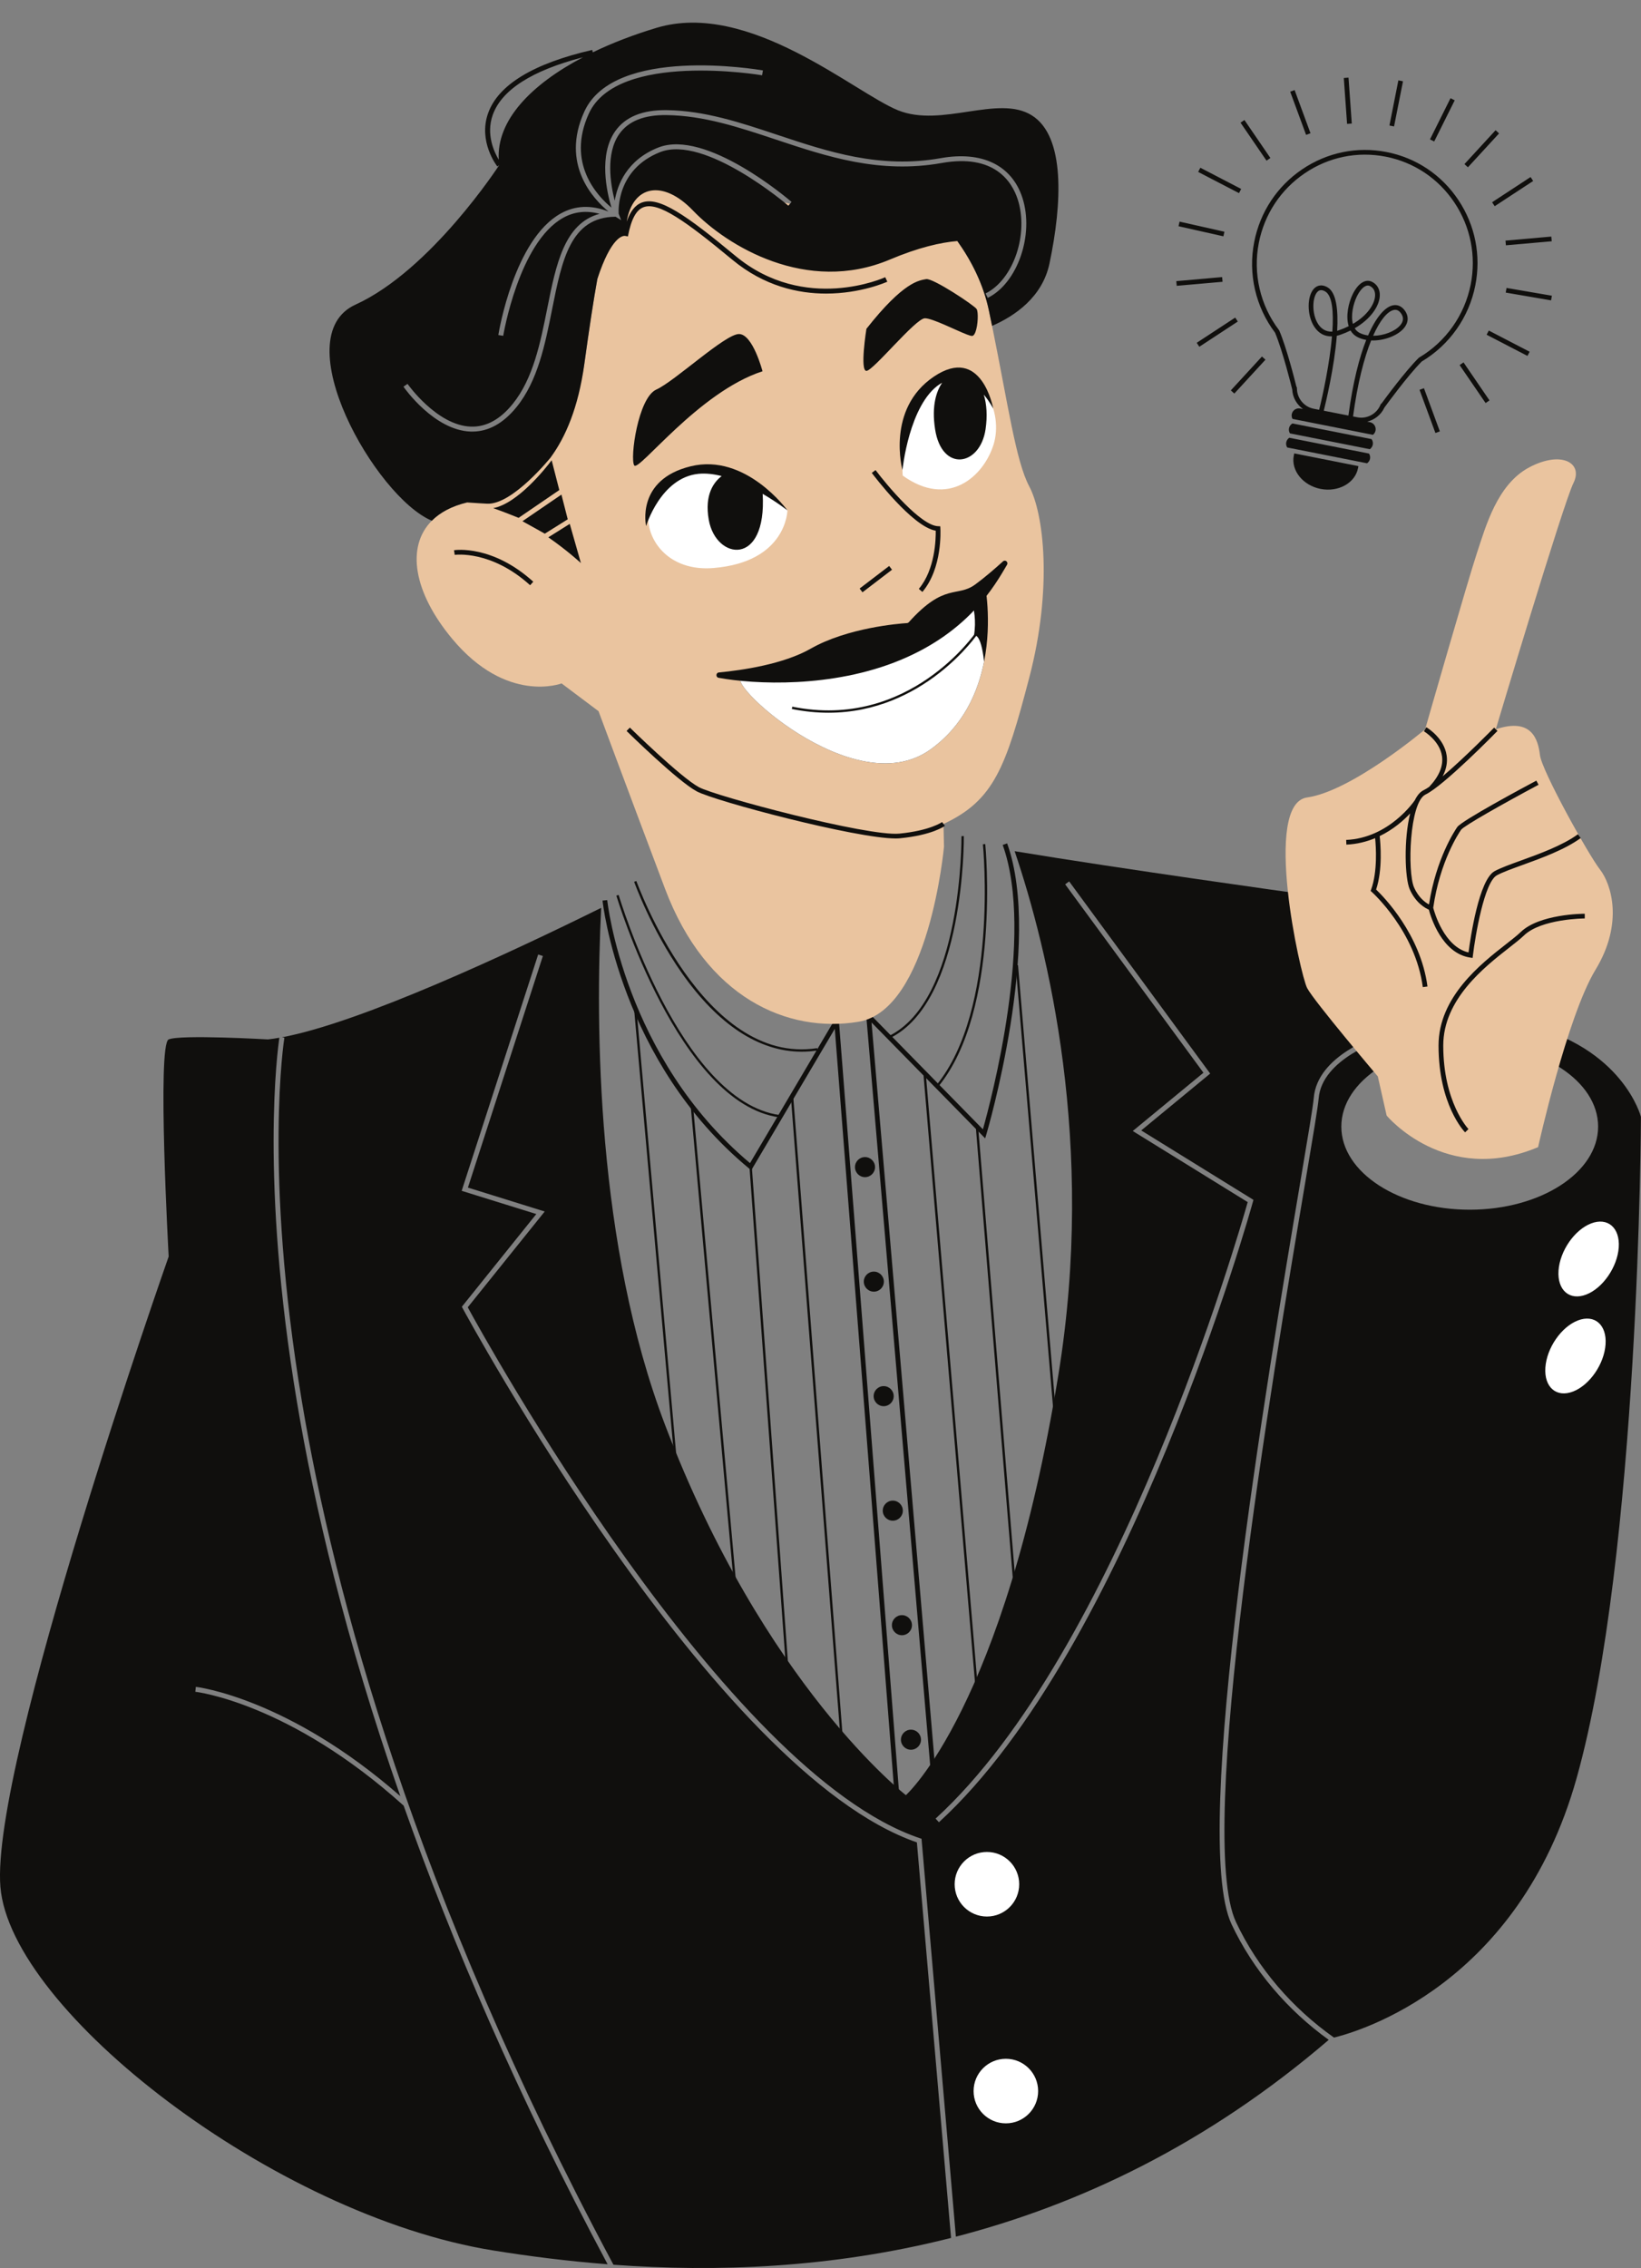
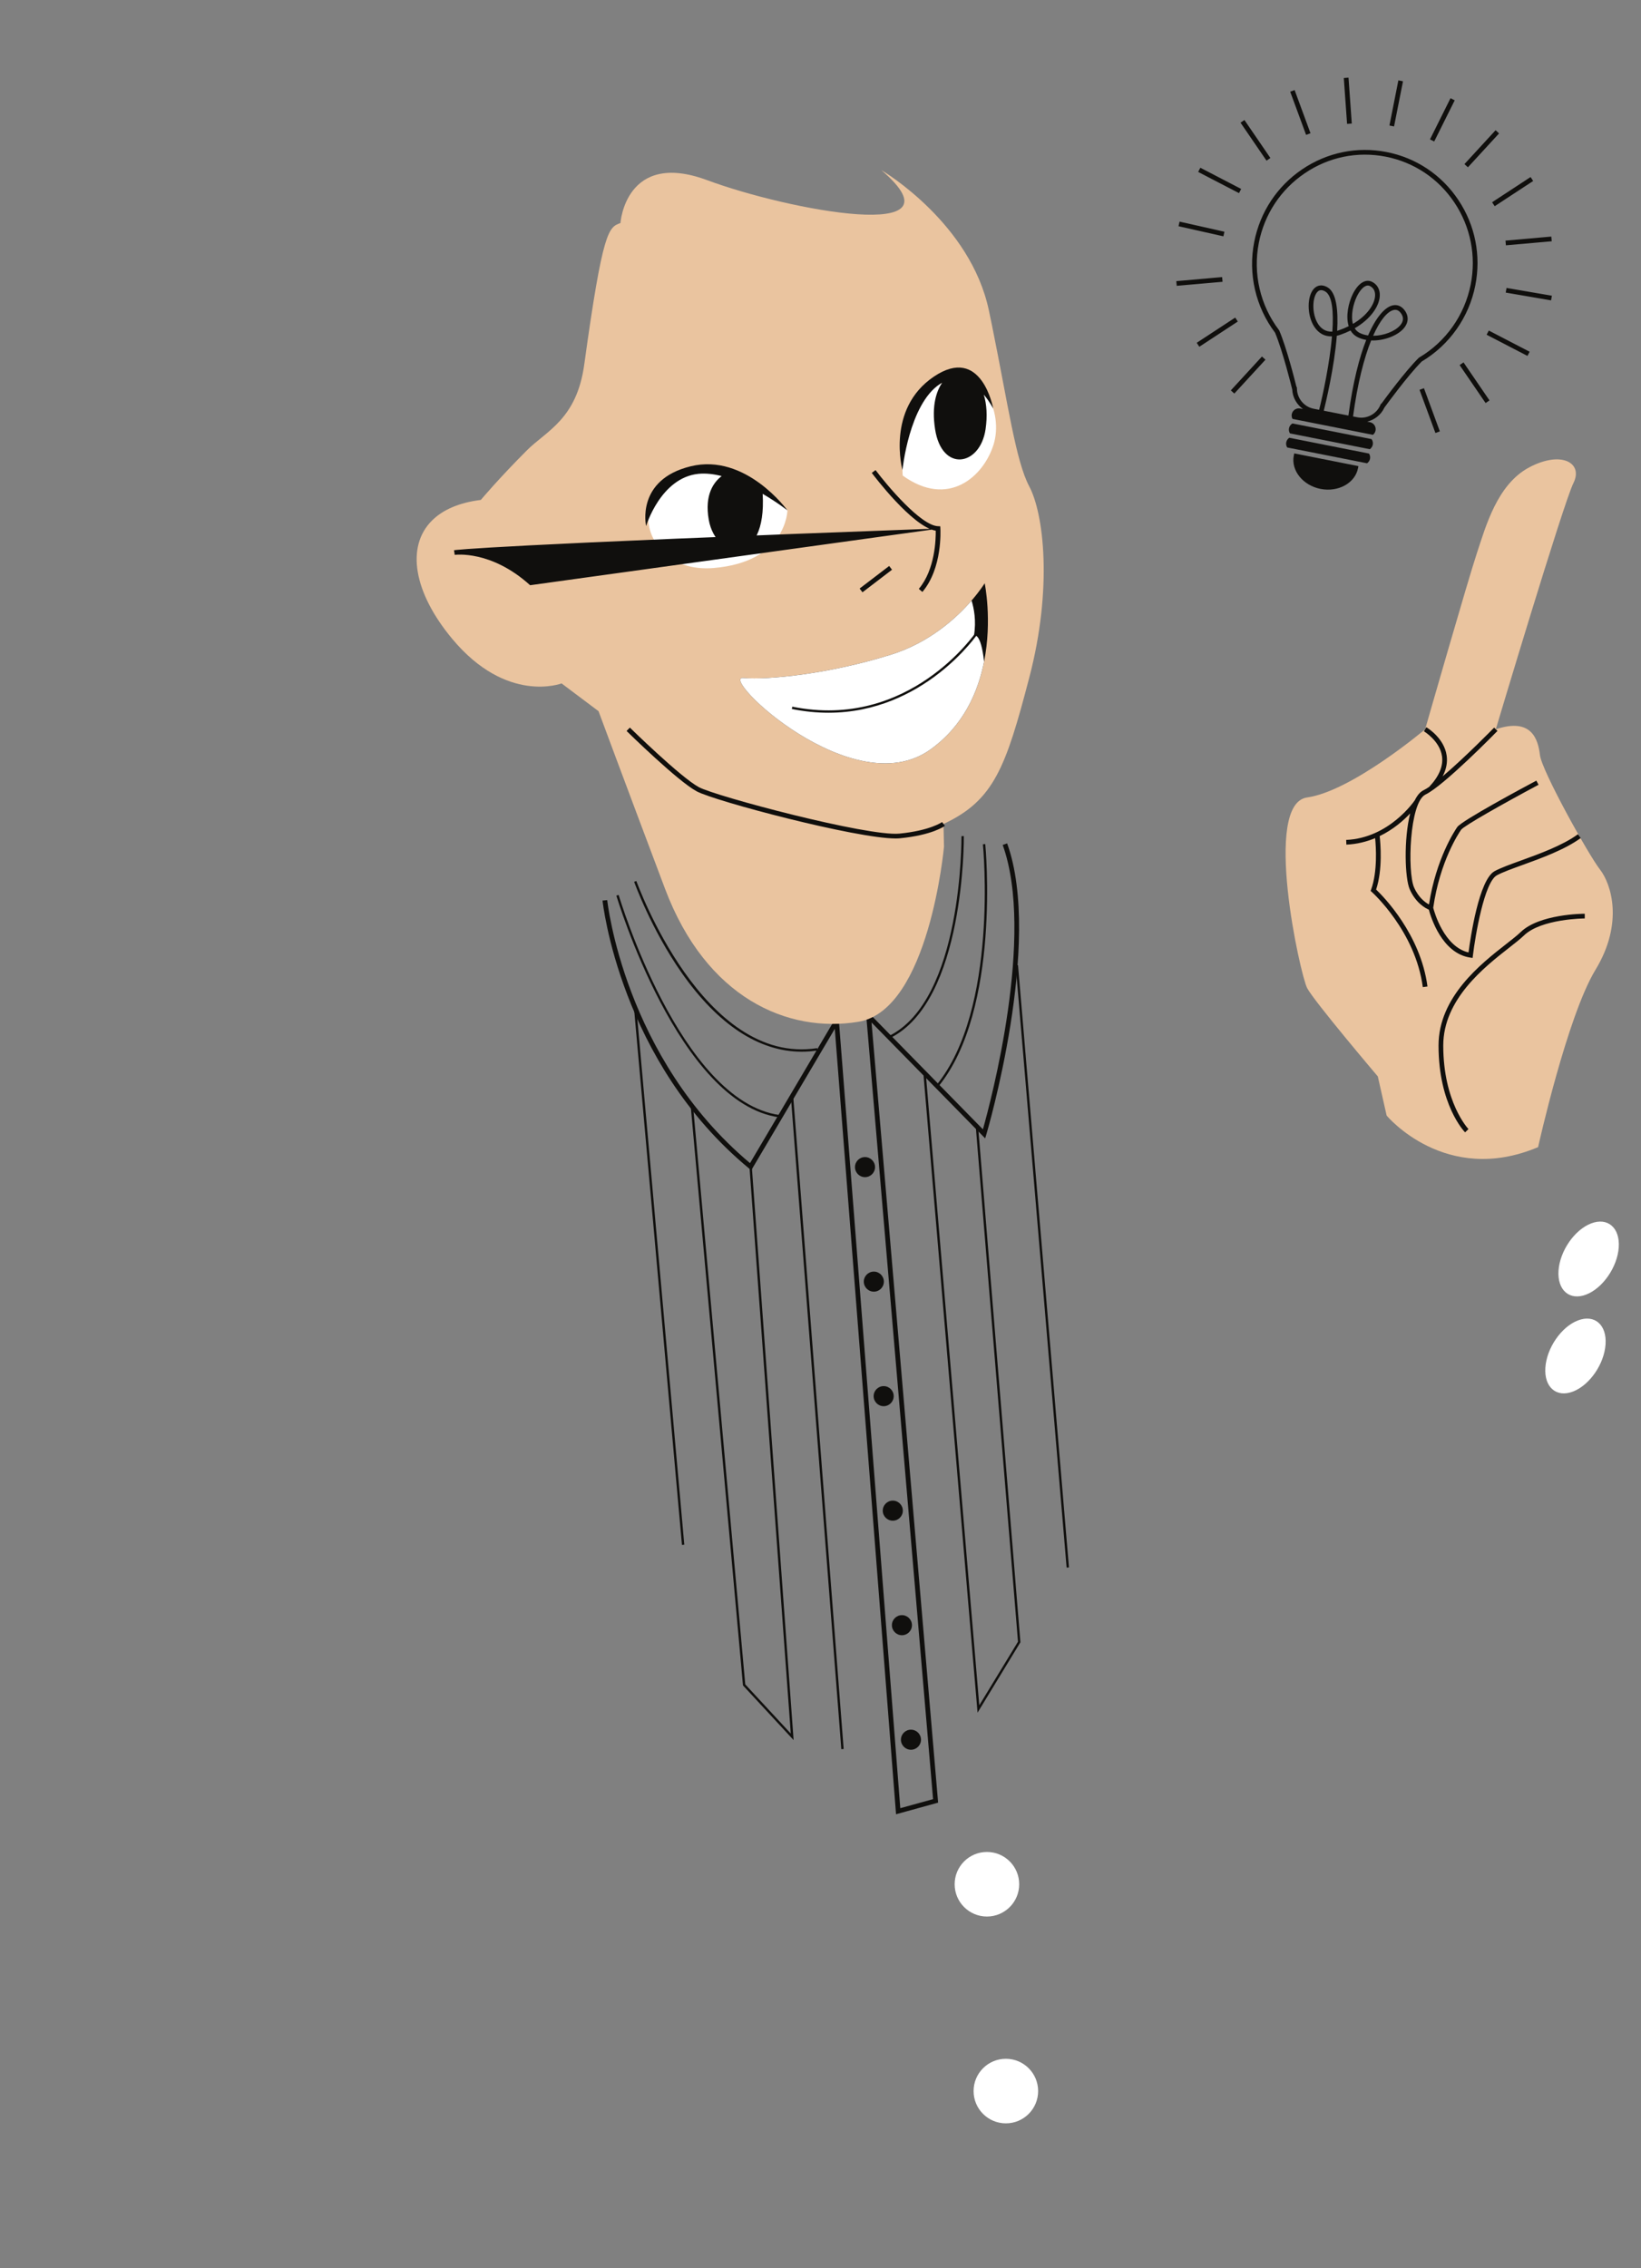
<svg xmlns="http://www.w3.org/2000/svg" fill="#000000" height="480.8" preserveAspectRatio="xMidYMid meet" version="1" viewBox="0.0 -4.8 348.0 480.8" width="348" zoomAndPan="magnify">
  <rect x="0.0" y="-4.8" width="348.0" height="480.8" fill="#808080" stroke="none" />
  <defs>
    <clipPath id="a">
-       <path d="M 0 175 L 347.98 175 L 347.98 476 L 0 476 Z M 0 175" />
-     </clipPath>
+       </clipPath>
  </defs>
  <g>
    <g id="change1_1">
      <path d="M 274.367 91.797 C 273.754 94.941 276.305 98.109 280.055 98.848 C 283.797 99.578 287.367 97.609 287.984 94.465 L 288.074 94.012 L 274.461 91.316 Z M 273.41 88.004 C 273.09 88.223 272.848 88.562 272.766 88.973 C 272.691 89.363 272.773 89.746 272.973 90.062 L 289.902 93.414 C 290.219 93.195 290.453 92.859 290.535 92.457 C 290.613 92.062 290.523 91.672 290.32 91.352 Z M 274.09 84.969 C 273.723 85.18 273.441 85.539 273.352 85.984 C 273.273 86.375 273.359 86.758 273.555 87.074 L 290.488 90.426 C 290.805 90.207 291.039 89.871 291.121 89.469 C 291.203 89.039 291.094 88.617 290.852 88.285 Z M 296.91 64.188 C 297.641 63.352 297.715 62.5 297.129 61.656 C 296.77 61.137 296.359 60.879 295.883 60.879 C 295.77 60.879 295.652 60.891 295.531 60.922 C 294.223 61.234 292.672 63.035 291.191 66.383 C 293.43 66.375 295.797 65.461 296.91 64.188 Z M 308.449 38.168 C 305.047 33.055 299.867 29.59 293.867 28.414 C 287.867 27.234 281.766 28.488 276.684 31.938 C 271.598 35.387 268.145 40.625 266.953 46.68 C 265.68 53.18 267.238 59.922 271.23 65.176 L 271.293 65.281 C 272.844 68.926 274.562 75.707 274.941 77.246 L 275.02 77.262 L 275.039 77.656 C 275.094 79.691 276.578 81.453 278.566 81.844 L 279.746 82.074 C 280.609 78.633 281.984 72.082 282.469 66.508 C 280.859 66.555 279.602 65.84 278.684 64.422 C 277.148 62.039 277.133 57.988 278.652 56.387 C 279.094 55.922 280.059 55.27 281.531 56.117 C 283.41 57.203 283.816 60.969 283.566 65.332 C 283.691 65.297 283.824 65.254 283.957 65.207 C 284.695 64.949 285.383 64.66 286.012 64.348 C 285.352 62.242 285.949 59.41 286.887 57.52 C 288.008 55.262 289.559 54.266 290.934 54.93 C 292.074 55.48 292.688 56.59 292.605 57.969 C 292.488 60.035 290.773 62.781 287.289 64.789 C 287.539 65.203 287.883 65.543 288.328 65.77 C 288.871 66.047 289.484 66.227 290.125 66.312 C 291.883 62.266 293.762 60.316 295.297 59.949 C 296.336 59.699 297.273 60.105 297.953 61.09 C 298.793 62.305 298.688 63.672 297.66 64.844 C 296.312 66.383 293.418 67.488 290.773 67.371 C 289.273 71.098 287.883 76.449 286.934 83.484 L 287.855 83.664 C 289.844 84.059 291.887 82.984 292.703 81.121 L 292.855 80.773 L 292.941 80.785 C 293.863 79.523 298.027 73.871 300.848 71.078 L 300.941 71.004 C 306.625 67.645 310.613 61.992 311.891 55.492 C 313.074 49.438 311.855 43.281 308.449 38.168 Z M 286.906 63.863 C 289.988 62.062 291.508 59.688 291.609 57.914 C 291.648 57.227 291.484 56.309 290.496 55.828 C 290.355 55.762 290.215 55.73 290.07 55.73 C 289.211 55.73 288.328 56.863 287.781 57.965 C 286.938 59.668 286.43 62.102 286.906 63.863 Z M 281.031 56.984 C 280.715 56.801 280.43 56.711 280.172 56.711 C 279.871 56.711 279.609 56.832 279.379 57.074 C 278.273 58.238 278.145 61.746 279.523 63.879 C 280.066 64.719 280.98 65.57 282.547 65.504 C 282.832 61.316 282.539 57.855 281.031 56.984 Z M 280.73 82.27 L 285.953 83.293 C 286.91 76.203 288.266 70.965 289.73 67.262 C 289.074 67.148 288.445 66.953 287.871 66.66 C 287.223 66.328 286.746 65.848 286.406 65.262 C 285.754 65.586 285.047 65.887 284.289 66.152 C 284.02 66.246 283.754 66.32 283.492 66.379 C 282.969 73.062 281.117 80.707 280.73 82.27 Z M 312.867 55.688 C 311.543 62.441 307.402 68.324 301.508 71.832 C 298.516 74.816 293.84 81.254 293.586 81.602 C 292.883 83.133 291.504 84.199 289.93 84.582 L 290.504 84.695 C 291.328 84.855 291.867 85.66 291.707 86.48 C 291.633 86.855 291.422 87.164 291.145 87.383 L 274.102 84.008 C 273.938 83.711 273.867 83.355 273.938 82.996 C 274.102 82.176 274.902 81.637 275.727 81.797 L 276.312 81.91 C 274.996 80.965 274.113 79.457 274.039 77.77 C 273.941 77.359 272.039 69.625 270.398 65.73 C 266.262 60.254 264.648 53.246 265.977 46.488 C 267.215 40.172 270.816 34.711 276.121 31.109 C 281.426 27.512 287.793 26.203 294.062 27.434 C 300.324 28.66 305.73 32.277 309.281 37.613 C 312.836 42.949 314.109 49.367 312.867 55.688 Z M 261.945 62.527 L 253.785 67.871 L 254.336 68.711 L 262.496 63.363 Z M 261.02 77.957 L 261.758 78.633 L 268.359 71.453 L 267.621 70.777 Z M 259.172 53.941 L 249.453 54.797 L 249.543 55.793 L 259.262 54.938 Z M 315.262 66.16 L 323.922 70.652 L 324.383 69.766 L 315.723 65.273 Z M 309.535 72.594 L 315.047 80.645 L 315.871 80.082 L 310.363 72.027 Z M 301.035 77.84 L 304.406 86.996 L 305.344 86.652 L 301.973 77.496 Z M 259.66 44.324 L 250.145 42.184 L 249.926 43.16 L 259.441 45.297 Z M 269.41 28.695 L 263.902 20.645 L 263.074 21.207 L 268.586 29.262 Z M 277.914 23.449 L 274.543 14.293 L 273.605 14.637 L 276.977 23.793 Z M 286.668 21.391 L 285.973 11.656 L 284.973 11.73 L 285.668 21.461 Z M 319.484 56.242 L 319.312 57.227 L 328.93 58.875 L 329.102 57.891 Z M 263.211 35.254 L 254.551 30.758 L 254.09 31.648 L 262.75 36.141 Z M 319.352 47.203 L 329.07 46.348 L 328.98 45.352 L 319.262 46.207 Z M 316.973 38.914 L 325.133 33.566 L 324.582 32.73 L 316.422 38.078 Z M 317.898 23.484 L 317.164 22.805 L 310.559 29.988 L 311.297 30.664 Z M 308.496 16.465 L 307.602 16.02 L 303.25 24.75 L 304.145 25.195 Z M 295.633 22 L 294.652 21.809 L 296.547 12.234 L 297.527 12.43 L 295.633 22" fill="#100f0d" />
    </g>
    <g id="change1_2">
      <path d="M 198.555 225.281 L 198.941 225.598 C 212.328 209.285 208.973 174.48 208.938 174.129 L 208.438 174.18 C 208.473 174.527 211.809 209.129 198.555 225.281 Z M 204.395 172.449 L 203.895 172.457 C 203.898 172.801 204.16 207.215 188.469 214.844 L 188.688 215.293 C 204.66 207.523 204.398 172.801 204.395 172.449 Z M 165.258 232.07 L 165.328 231.578 C 144.309 228.668 131.32 185.359 131.191 184.922 L 130.711 185.062 C 130.84 185.504 143.922 229.117 165.258 232.07 Z M 170.004 218.152 C 171.121 218.152 172.246 218.066 173.367 217.887 L 173.289 217.395 C 149.113 221.203 135.09 182.359 134.949 181.969 L 134.48 182.133 C 134.516 182.234 138.055 192.141 144.57 201.445 C 152.273 212.441 161.004 218.152 170.004 218.152 Z M 215.887 199.809 L 215.391 199.852 L 226.195 327.52 L 226.691 327.477 Z M 206.93 234.055 L 215.883 343.227 L 207.672 356.707 L 196.316 222.684 L 195.816 222.727 L 207.305 358.273 L 216.352 343.414 L 216.395 343.348 L 207.426 234.012 Z M 167.746 228.055 L 178.414 366.008 L 178.91 365.969 L 168.246 228.016 Z M 158.934 242.547 L 167.695 362.699 L 158.043 352.277 L 146.977 229.664 L 146.48 229.711 L 157.551 352.406 L 157.559 352.492 L 168.297 364.086 L 159.434 242.512 Z M 134.965 209.027 L 145.113 322.656 L 144.617 322.699 L 134.465 209.07 L 134.965 209.027" fill="#100f0d" />
    </g>
    <g id="change1_3">
      <path d="M 195.312 364.004 C 195.312 365.176 194.359 366.129 193.184 366.129 C 192.008 366.129 191.055 365.176 191.055 364.004 C 191.055 362.828 192.008 361.875 193.184 361.875 C 194.359 361.875 195.312 362.828 195.312 364.004 Z M 193.395 339.727 C 193.395 340.898 192.441 341.855 191.27 341.855 C 190.094 341.855 189.141 340.898 189.141 339.727 C 189.141 338.551 190.094 337.598 191.27 337.598 C 192.441 337.598 193.395 338.551 193.395 339.727 Z M 191.461 315.449 C 191.461 316.625 190.508 317.574 189.332 317.574 C 188.156 317.574 187.203 316.625 187.203 315.449 C 187.203 314.273 188.156 313.32 189.332 313.32 C 190.508 313.32 191.461 314.273 191.461 315.449 Z M 189.523 291.172 C 189.523 292.348 188.57 293.301 187.395 293.301 C 186.223 293.301 185.27 292.348 185.27 291.172 C 185.27 289.996 186.223 289.047 187.395 289.047 C 188.57 289.047 189.523 289.996 189.523 291.172 Z M 187.438 266.895 C 187.438 268.07 186.484 269.023 185.312 269.023 C 184.137 269.023 183.184 268.07 183.184 266.895 C 183.184 265.723 184.137 264.77 185.312 264.77 C 186.484 264.77 187.438 265.723 187.438 266.895 Z M 185.566 242.617 C 185.566 243.793 184.613 244.746 183.438 244.746 C 182.262 244.746 181.312 243.793 181.312 242.617 C 181.312 241.445 182.262 240.492 183.438 240.492 C 184.613 240.492 185.566 241.445 185.566 242.617 Z M 197.871 376.602 L 190.922 378.52 L 177.609 207.84 L 183.473 207.84 L 183.594 209.27 L 183.191 208.859 L 182.477 209.562 L 183.727 210.836 Z M 213.578 173.984 L 212.637 174.324 C 219.523 193.414 210.086 228.781 208.441 234.609 L 184.691 210.391 L 184.391 206.84 L 176.527 206.84 L 176.945 212.184 L 176.637 212 L 159.051 241.77 C 132.383 219.426 128.805 186.348 128.773 186.016 L 127.777 186.113 C 127.809 186.453 131.461 220.297 158.863 242.914 L 159.316 243.285 L 177.031 213.301 L 189.973 379.203 L 190.02 379.805 L 198.941 377.344 L 184.824 211.957 L 208.922 236.527 L 209.164 235.715 C 209.285 235.309 221.172 195.035 213.578 173.984" fill="#100f0d" />
    </g>
    <g clip-path="url(#a)" id="change2_1">
      <path d="M 128.855 475.207 C 120.242 474.535 112.102 473.492 104.555 472.273 C 58.09 464.781 2.23 421.43 0.086 395.203 C -2.055 368.977 35.77 261.574 35.77 261.574 C 35.77 261.574 33.273 216.613 35.77 215.547 C 38.266 214.477 56.82 215.547 56.82 215.547 C 57.582 215.465 58.402 215.336 59.246 215.191 C 58.895 217.547 55.098 245.152 62.961 292.324 C 66.594 314.113 73.16 342.367 84.895 375.965 C 61.07 355.094 41.73 352.82 41.531 352.801 L 41.422 353.844 C 41.621 353.863 61.379 356.172 85.586 377.969 L 85.594 377.961 C 95.758 406.734 109.711 439.371 128.855 475.207 Z M 311.68 251.648 C 296.641 251.648 284.449 243.762 284.449 234.031 C 284.449 224.301 296.641 216.414 311.68 216.414 C 326.715 216.414 338.906 224.301 338.906 234.031 C 338.906 243.762 326.715 251.648 311.68 251.648 Z M 265.707 249.938 C 265.449 250.883 239.363 344.723 199.113 381.5 L 198.406 380.727 C 237.137 345.336 262.742 256.594 264.594 250.035 L 240.219 234.965 L 255.211 222.613 L 225.887 182.672 L 226.73 182.051 L 256.641 222.793 L 242.016 234.844 L 265.812 249.559 Z M 323.098 212.258 C 301.953 207.34 304.836 181.094 304.836 181.094 L 275.191 184.59 C 275.191 184.59 238.031 179.434 215.172 175.645 C 222.215 196.457 232.398 237.707 224.461 286.551 C 212.977 357.199 192.109 375.758 192.109 375.758 C 192.109 375.758 162.082 352.562 141.031 297.258 C 126.496 259.078 126.246 212.715 127.488 187.656 C 108.031 197.27 76.484 211.988 59.785 215.098 L 60.309 215.184 C 60.262 215.461 55.836 243.254 64.008 292.219 C 70.812 333.004 87.867 396.418 130.09 475.305 C 151.723 476.891 176.242 476.07 201.684 469.621 L 194.441 385.773 C 151.293 370.867 98.637 273.512 98.105 272.527 L 97.941 272.223 L 113.734 252.566 L 97.906 247.645 L 114.129 197.543 L 115.125 197.863 L 99.23 246.957 L 115.516 252.027 L 99.195 272.336 C 102.496 278.398 153.48 370.898 195.098 384.895 L 195.426 385.004 L 202.711 469.355 C 228.84 462.582 255.906 449.832 281.777 427.633 C 273.086 421.371 265.758 412.902 261.16 403.098 C 252.406 384.422 268.781 287.168 275.773 245.637 C 277.395 236.012 278.465 229.652 278.598 227.992 C 279.328 218.82 292.254 214.766 292.805 214.598 L 293.109 215.598 C 292.98 215.641 280.316 219.617 279.641 228.074 C 279.504 229.781 278.43 236.16 276.805 245.812 C 269.828 287.242 253.496 384.273 262.109 402.652 C 266.723 412.492 274.121 420.961 282.891 427.148 C 288.227 425.852 322.027 416.008 334.336 372.188 C 347.715 324.555 347.984 231.957 347.984 231.957 C 347.984 231.957 344.238 217.176 323.098 212.258" fill="#100f0d" />
    </g>
    <g id="change3_1">
      <path d="M 213.309 431.645 C 209.527 431.645 206.465 434.711 206.465 438.488 C 206.465 442.27 209.527 445.332 213.309 445.332 C 217.09 445.332 220.152 442.27 220.152 438.488 C 220.152 434.711 217.09 431.645 213.309 431.645 Z M 334.613 275.125 C 331.086 276.488 328 280.965 327.719 285.125 C 327.438 289.285 330.066 291.555 333.594 290.191 C 337.117 288.832 340.203 284.355 340.484 280.191 C 340.77 276.031 338.141 273.762 334.613 275.125 Z M 337.406 254.562 C 333.883 255.926 330.793 260.402 330.512 264.562 C 330.23 268.727 332.859 270.992 336.387 269.633 C 339.91 268.27 342.996 263.789 343.281 259.629 C 343.562 255.469 340.934 253.199 337.406 254.562 Z M 216.137 394.645 C 216.137 398.426 213.074 401.488 209.293 401.488 C 205.516 401.488 202.449 398.426 202.449 394.645 C 202.449 390.863 205.516 387.801 209.293 387.801 C 213.074 387.801 216.137 390.863 216.137 394.645" fill="#ffffff" />
    </g>
    <g id="change4_1">
      <path d="M 218.277 138.832 C 213.289 157.918 210.781 164.879 200.082 169.879 L 200.188 174.699 C 200.188 174.699 197.051 209.297 182.062 211.805 C 167.074 214.297 149.77 206.805 141.027 183.605 C 132.285 160.41 126.93 145.969 126.93 145.969 L 119.09 140.078 C 119.09 140.078 107.488 144.543 95.895 130.625 C 87.676 120.762 86.086 111.086 91.578 105.582 C 93.832 103.32 97.277 101.758 101.965 101.18 C 101.965 101.18 105.781 96.625 111.746 90.66 C 115.859 86.543 122.301 84.113 123.902 72.461 C 127.832 43.922 129.078 43.375 131.574 42.484 C 131.574 42.484 132.645 26.973 149.949 33.387 C 167.254 39.812 205.246 46.949 186.895 31.258 C 187.473 31.594 205.855 42.602 209.715 61.047 C 209.945 62.148 210.164 63.227 210.387 64.285 C 213.832 81.266 215.426 92.953 218.277 98.328 C 221.316 104.043 223.277 119.742 218.277 138.832" fill="#eac49f" />
    </g>
    <g id="change1_4">
      <path d="M 208.688 135.477 C 207.398 141.996 204.273 149.094 197.316 154.082 C 180.898 165.863 152.359 138.473 157.621 138.914 C 162.883 139.363 175.637 138.117 188.867 134.008 C 197.18 131.43 202.922 126.117 206.035 122.512 C 207.891 120.371 208.82 118.844 208.82 118.844 C 208.82 118.844 210.445 126.629 208.688 135.477" fill="#100f0d" />
    </g>
    <g id="change3_2">
      <path d="M 206.547 129.934 C 207.062 126.789 206.539 124.137 206.035 122.512 C 202.922 126.117 197.18 131.43 188.867 134.008 C 175.637 138.117 162.883 139.363 157.621 138.914 C 152.359 138.473 180.898 165.863 197.316 154.082 C 204.273 149.094 207.398 141.996 208.688 135.477 C 208.004 129.105 206.547 129.934 206.547 129.934 Z M 166.988 103.395 C 166.988 103.395 157.559 92.91 145.078 95.586 C 132.602 98.266 135.812 116.906 151.332 115.613 C 166.855 114.32 166.988 103.395 166.988 103.395 Z M 191.43 96.012 C 191.43 96.012 190.227 80.891 199.324 76.609 C 208.426 72.328 212.84 82.633 210.699 89.453 C 208.559 96.277 201.066 102.969 191.43 96.012" fill="#ffffff" />
    </g>
    <g id="change1_5">
-       <path d="M 207.395 129.48 L 206.98 129.203 C 206.84 129.41 192.77 150.027 168.02 145.008 L 167.922 145.496 C 170.641 146.047 173.23 146.293 175.691 146.293 C 195.918 146.293 207.27 129.668 207.395 129.48 Z M 190.84 172.91 C 197.695 172.238 200.277 170.352 200.383 170.273 L 199.785 169.473 C 199.762 169.488 197.273 171.273 190.742 171.918 C 184.059 172.574 151.859 164.035 148.211 162.074 C 144.336 159.988 133.684 149.551 133.574 149.445 L 132.875 150.156 C 133.316 150.594 143.738 160.805 147.738 162.953 C 151.652 165.059 181.547 172.949 189.941 172.949 C 190.273 172.949 190.574 172.938 190.84 172.91 Z M 189.168 115.977 L 188.562 115.184 L 182.297 119.965 L 182.902 120.762 Z M 199.422 107.219 L 199.395 106.766 L 198.938 106.75 C 195.297 106.648 188.129 98.125 185.676 94.852 L 184.875 95.449 C 185.234 95.93 193.496 106.887 198.438 107.703 C 198.465 109.414 198.328 115.934 194.848 120.039 L 195.605 120.688 C 199.887 115.641 199.441 107.562 199.422 107.219 Z M 113.09 118.52 C 104.445 110.691 96.609 111.789 96.281 111.84 L 96.434 112.828 C 96.508 112.82 104.125 111.75 112.418 119.262 Z M 146.473 94.051 C 134.785 96.902 137.016 106.715 137.016 106.715 C 137.016 106.715 140.086 96.496 148.078 95.652 C 149.656 95.488 151.348 95.691 153.047 96.121 C 151.398 97.367 149.352 100.043 150.309 105.414 C 151.824 113.941 162.641 115.457 161.738 99.891 C 164.832 101.699 166.988 103.395 166.988 103.395 C 166.988 103.395 158.156 91.195 146.473 94.051 Z M 208.625 78.855 C 209.246 80.863 209.418 83.387 209.004 86.199 C 207.844 94.051 199.727 95.387 198.301 86.199 C 197.508 81.105 198.637 78.047 199.797 76.328 C 199.641 76.414 199.484 76.504 199.324 76.609 C 192.77 80.91 191.379 94.852 191.379 94.852 C 191.379 94.852 187.863 81.918 198.031 75.047 C 208.199 68.18 210.629 81.82 210.629 81.82 C 210.629 81.82 209.898 80.367 208.625 78.855" fill="#100f0d" />
+       <path d="M 207.395 129.48 L 206.98 129.203 C 206.84 129.41 192.77 150.027 168.02 145.008 L 167.922 145.496 C 170.641 146.047 173.23 146.293 175.691 146.293 C 195.918 146.293 207.27 129.668 207.395 129.48 Z M 190.84 172.91 C 197.695 172.238 200.277 170.352 200.383 170.273 L 199.785 169.473 C 199.762 169.488 197.273 171.273 190.742 171.918 C 184.059 172.574 151.859 164.035 148.211 162.074 C 144.336 159.988 133.684 149.551 133.574 149.445 L 132.875 150.156 C 133.316 150.594 143.738 160.805 147.738 162.953 C 151.652 165.059 181.547 172.949 189.941 172.949 C 190.273 172.949 190.574 172.938 190.84 172.91 Z M 189.168 115.977 L 188.562 115.184 L 182.297 119.965 L 182.902 120.762 Z M 199.422 107.219 L 199.395 106.766 L 198.938 106.75 C 195.297 106.648 188.129 98.125 185.676 94.852 L 184.875 95.449 C 185.234 95.93 193.496 106.887 198.438 107.703 C 198.465 109.414 198.328 115.934 194.848 120.039 L 195.605 120.688 C 199.887 115.641 199.441 107.562 199.422 107.219 Z C 104.445 110.691 96.609 111.789 96.281 111.84 L 96.434 112.828 C 96.508 112.82 104.125 111.75 112.418 119.262 Z M 146.473 94.051 C 134.785 96.902 137.016 106.715 137.016 106.715 C 137.016 106.715 140.086 96.496 148.078 95.652 C 149.656 95.488 151.348 95.691 153.047 96.121 C 151.398 97.367 149.352 100.043 150.309 105.414 C 151.824 113.941 162.641 115.457 161.738 99.891 C 164.832 101.699 166.988 103.395 166.988 103.395 C 166.988 103.395 158.156 91.195 146.473 94.051 Z M 208.625 78.855 C 209.246 80.863 209.418 83.387 209.004 86.199 C 207.844 94.051 199.727 95.387 198.301 86.199 C 197.508 81.105 198.637 78.047 199.797 76.328 C 199.641 76.414 199.484 76.504 199.324 76.609 C 192.77 80.91 191.379 94.852 191.379 94.852 C 191.379 94.852 187.863 81.918 198.031 75.047 C 208.199 68.18 210.629 81.82 210.629 81.82 C 210.629 81.82 209.898 80.367 208.625 78.855" fill="#100f0d" />
    </g>
    <g id="change5_1">
-       <path d="M 116.281 109.105 C 120.402 111.969 123.191 114.566 123.191 114.566 L 120.824 106.258 Z M 216.809 37.102 C 214.555 30.219 208.25 27.164 199.5 28.727 C 186.609 31.027 175.578 27.355 164.918 23.809 C 156.973 21.16 149.469 18.66 141.395 18.551 C 136.262 18.473 132.586 19.98 130.457 23.023 C 126.922 28.07 128.668 35.871 129.664 39.211 C 126.711 36.777 120.066 29.816 124.871 19.285 C 130.922 6.027 161.309 11.105 161.613 11.16 L 161.793 10.129 C 160.508 9.902 130.301 4.859 123.918 18.852 C 118.805 30.062 125.902 37.469 129.043 40.047 C 125.398 38.609 121.984 38.742 118.898 40.469 C 109.078 45.953 105.812 65.395 105.68 66.223 L 106.715 66.391 C 106.746 66.191 110.027 46.621 119.41 41.383 C 121.781 40.055 124.383 39.781 127.152 40.527 C 119.656 42.539 117.902 51.309 116.062 60.531 C 114.598 67.871 113.078 75.461 108.73 80.828 C 106.055 84.137 103.078 85.758 99.832 85.637 C 92.645 85.383 86.48 76.664 86.422 76.578 L 85.562 77.176 C 85.824 77.555 92.082 86.406 99.793 86.688 C 99.914 86.691 100.039 86.691 100.16 86.691 C 103.594 86.691 106.75 84.941 109.547 81.488 C 114.059 75.922 115.598 68.199 117.09 60.734 C 119.18 50.262 120.992 41.215 130.543 41.145 L 131.723 41.871 L 131.199 40.504 C 131.148 39.719 130.801 31.09 139.977 27.453 C 149.469 23.695 167.004 38.648 167.18 38.801 L 167.863 38.008 C 167.125 37.371 149.668 22.48 139.59 26.48 C 132.879 29.141 130.918 34.438 130.359 37.75 C 129.441 34.16 128.422 27.762 131.316 23.621 C 133.234 20.887 136.59 19.527 141.379 19.598 C 149.289 19.707 156.719 22.184 164.586 24.801 C 175.375 28.395 186.535 32.105 199.688 29.758 C 210.883 27.758 214.594 33.707 215.812 37.43 C 218.223 44.801 214.914 54.508 209.004 57.406 L 209.465 58.348 C 215.797 55.242 219.363 44.918 216.809 37.102 Z M 123.633 7.34 C 112.812 10.141 106.375 14.254 104.488 19.578 C 103.027 23.707 104.816 27.477 105.77 29.062 C 105.266 20.727 112.613 13.113 123.633 7.34 Z M 222.562 51.047 C 221.055 58.227 215.184 62.191 210.387 64.285 C 210.164 63.227 209.945 62.148 209.715 61.047 C 208.531 55.402 205.988 50.457 203.016 46.297 C 199.461 46.598 194.77 47.664 188.711 50.223 C 171.047 57.672 154.098 47.285 146.961 39.836 C 140.59 33.184 134.195 34.449 132.898 42.184 C 133.672 39.957 134.73 38.637 136.152 38.125 C 139.797 36.816 145.453 40.742 155.992 49.473 C 170.73 61.68 187.562 54.047 187.73 53.969 L 188.172 54.918 C 188.074 54.961 182.621 57.438 175.18 57.438 C 169.258 57.438 162.078 55.871 155.324 50.281 C 145.312 41.984 139.652 37.984 136.508 39.113 C 134.922 39.68 133.859 41.656 133.156 45.324 L 132.641 45.227 L 132.57 45.211 C 132.121 45.152 129.637 45.289 126.676 54.355 C 125.906 58.586 125.012 64.41 123.902 72.461 C 122.641 81.648 119.914 87.883 116.805 92.133 L 116.805 92.145 C 116.805 92.145 108.66 102.293 103.266 101.977 C 103.266 101.977 100.422 101.824 99.039 101.715 C 95.816 102.492 93.332 103.82 91.578 105.586 C 79.66 100.613 60.352 66.633 75.371 59.789 C 91.43 52.484 105.883 30.18 105.883 30.18 L 105.473 30.504 C 105.305 30.285 101.391 25.188 103.5 19.227 C 105.637 13.191 113.07 8.668 125.59 5.785 L 125.707 6.297 C 129.844 4.297 134.418 2.543 139.246 1.094 C 158.867 -4.785 181.172 14.836 190.449 18.586 C 199.727 22.328 211.684 15.191 218.812 19.656 C 225.949 24.109 225.234 38.387 222.562 51.047 Z M 104.586 102.922 C 106.531 103.582 109.98 104.98 109.98 104.98 L 118.609 99.086 L 116.988 92.777 C 115.738 94.43 109.812 101.945 104.586 102.922 Z M 115.531 108.336 L 120.398 105.289 L 119.059 100.051 L 110.793 105.695 C 112.59 106.676 115.531 108.336 115.531 108.336 Z M 207.105 60.711 C 206.57 59.906 197.828 54.109 196.402 54.371 C 194.977 54.645 191.676 54.82 183.738 64.906 C 183.738 64.906 182.305 73.824 183.738 73.824 C 185.164 73.824 194.172 62.672 196.141 62.672 C 197.754 62.672 202.672 65.199 205.02 66.102 C 205.531 66.301 205.918 66.414 206.129 66.414 C 206.422 66.414 206.664 66.09 206.852 65.598 C 207.406 64.16 207.504 61.301 207.105 60.711 Z M 161.703 73.906 C 161.703 73.906 159.652 66.012 156.707 66.012 C 153.766 66.012 143.059 76.047 139.18 77.785 C 135.301 79.527 133.559 92.402 134.496 93.859 C 135.434 95.316 148.102 78.32 161.703 73.906 Z M 196.402 54.371 C 194.977 54.645 191.676 54.82 183.738 64.906 C 183.738 64.906 182.305 73.824 183.738 73.824 C 185.164 73.824 194.172 62.672 196.141 62.672 C 197.754 62.672 202.672 65.199 205.02 66.102 C 205.523 65.973 206.141 65.805 206.852 65.598 C 207.406 64.16 207.504 61.301 207.105 60.711 C 206.57 59.906 197.828 54.109 196.402 54.371 Z M 206.805 119.109 C 208.875 117.594 211.094 115.664 212.703 114.203 C 213.184 113.766 213.883 114.363 213.555 114.926 C 210.91 119.445 205.453 129.074 191.008 135.094 C 176.465 141.145 159.926 140.273 152.391 138.887 C 151.754 138.77 151.793 137.82 152.438 137.758 C 157.461 137.277 166.145 136 171.898 132.723 C 179.75 128.25 190.699 127.395 192.359 127.289 C 192.504 127.277 192.633 127.211 192.73 127.102 C 200.316 118.656 202.973 121.91 206.805 119.109" fill="#100f0d" />
-     </g>
+       </g>
    <g id="change4_2">
      <path d="M 326.574 155.289 C 326.977 158.633 336.879 176.43 339.285 179.508 C 341.695 182.586 344.371 190.879 338.352 200.781 C 332.328 210.684 326.176 238.383 326.176 238.383 C 306.504 246.688 294.059 231.691 294.059 231.691 L 292.188 223.395 C 292.188 223.395 278.672 207.473 277.199 204.66 C 275.73 201.852 267.699 165.59 277.199 164.254 C 286.699 162.914 302.223 149.801 302.223 149.801 C 302.223 149.801 311.32 118.09 313.195 112.469 C 315.066 106.852 317.477 97.887 324.301 94.273 C 331.125 90.66 335.809 93.336 333.668 97.617 C 331.523 101.898 317.207 149.801 317.207 149.801 C 324.836 147.258 326.176 151.941 326.574 155.289" fill="#eac49f" />
    </g>
    <g id="change1_6">
      <path d="M 322.48 192.797 C 321.75 193.5 320.652 194.359 319.379 195.355 C 314.023 199.543 305.066 206.551 305.066 216.84 C 305.066 229.344 310.465 235.016 310.695 235.25 L 311.41 234.555 C 311.359 234.5 306.066 228.902 306.066 216.84 C 306.066 207.039 314.785 200.219 319.992 196.145 C 321.289 195.133 322.406 194.254 323.176 193.516 C 326.863 189.953 335.984 189.906 336.074 189.906 L 336.074 188.906 C 335.684 188.906 326.461 188.953 322.48 192.797 Z M 299.051 167.633 C 297.664 169.117 295.48 171.047 292.582 172.445 C 292.75 173.926 293.25 179.512 291.828 183.777 C 293.336 185.215 301.254 193.227 302.719 204.328 L 301.727 204.461 C 300.164 192.605 291.012 184.379 290.918 184.297 L 290.664 184.07 L 290.777 183.754 C 292.148 179.957 291.801 174.711 291.621 172.879 C 289.824 173.625 287.793 174.156 285.52 174.254 L 285.477 173.254 C 294.613 172.867 299.949 164.969 300 164.891 L 300.008 164.895 C 300.512 163.859 301.129 163.09 301.871 162.73 C 302.219 162.562 302.629 162.312 303.09 162 C 305.18 159.777 306.094 157.602 305.801 155.52 C 305.336 152.25 302.004 150.254 301.969 150.23 L 302.477 149.371 C 302.629 149.461 306.254 151.621 306.789 155.375 C 306.996 156.824 306.703 158.297 305.934 159.777 C 310.629 155.809 316.77 149.535 316.852 149.453 L 317.566 150.148 C 317.105 150.621 306.219 161.742 302.305 163.633 C 298.879 165.285 298.441 180.066 299.871 183.32 C 300.836 185.516 302.27 186.527 303.039 186.941 C 304.555 177.172 308.574 171.184 309.039 170.523 C 309.996 169.156 323.172 162.09 325.805 160.688 L 326.273 161.566 C 318.738 165.586 310.422 170.289 309.855 171.098 C 309.398 171.75 305.348 177.77 303.938 187.645 C 304.16 188.512 306.227 195.902 311.426 197.113 C 311.824 194.059 313.625 181.672 316.973 179.867 C 318.262 179.176 320.25 178.453 322.555 177.621 C 326.488 176.195 331.387 174.422 334.629 172.051 L 335.219 172.855 C 331.863 175.312 326.891 177.113 322.895 178.562 C 320.629 179.383 318.672 180.09 317.445 180.75 C 314.777 182.188 312.863 193.52 312.352 197.766 L 312.289 198.273 L 311.781 198.199 C 305.77 197.305 303.418 189.59 303.008 188.039 C 302.273 187.727 300.23 186.625 298.953 183.723 C 297.926 181.383 297.664 173.129 299.051 167.633" fill="#100f0d" />
    </g>
  </g>
</svg>